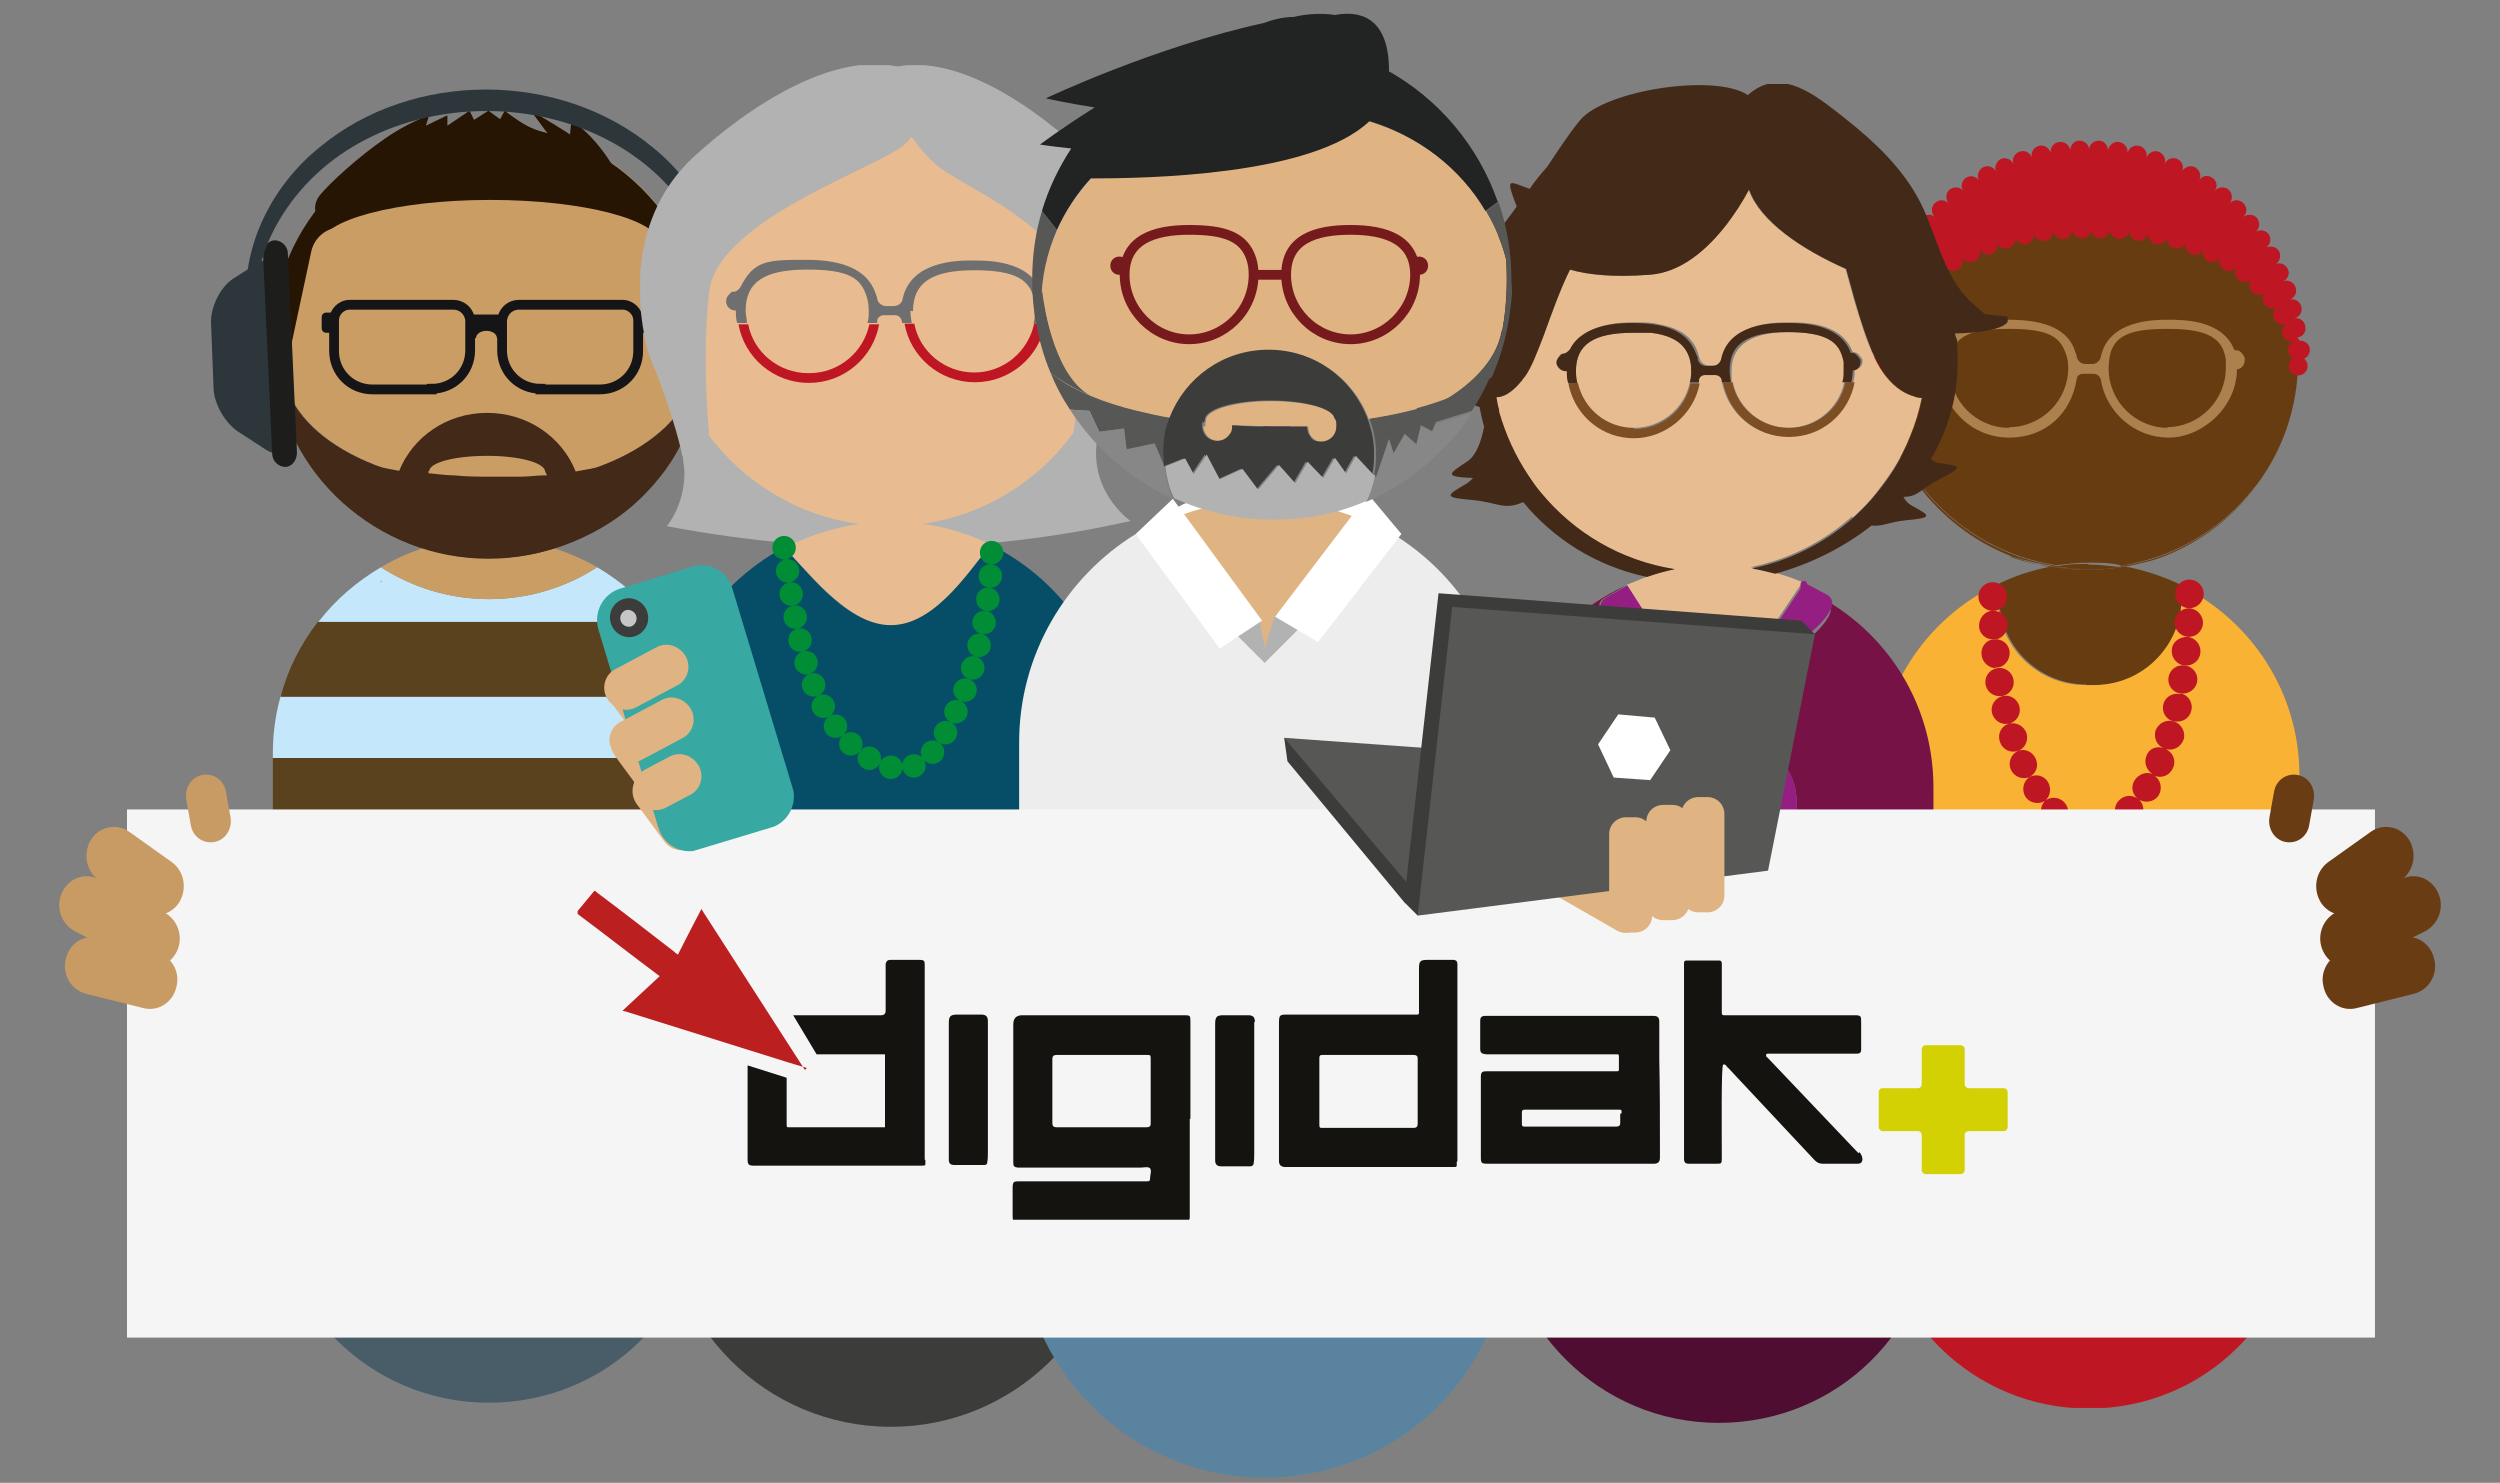
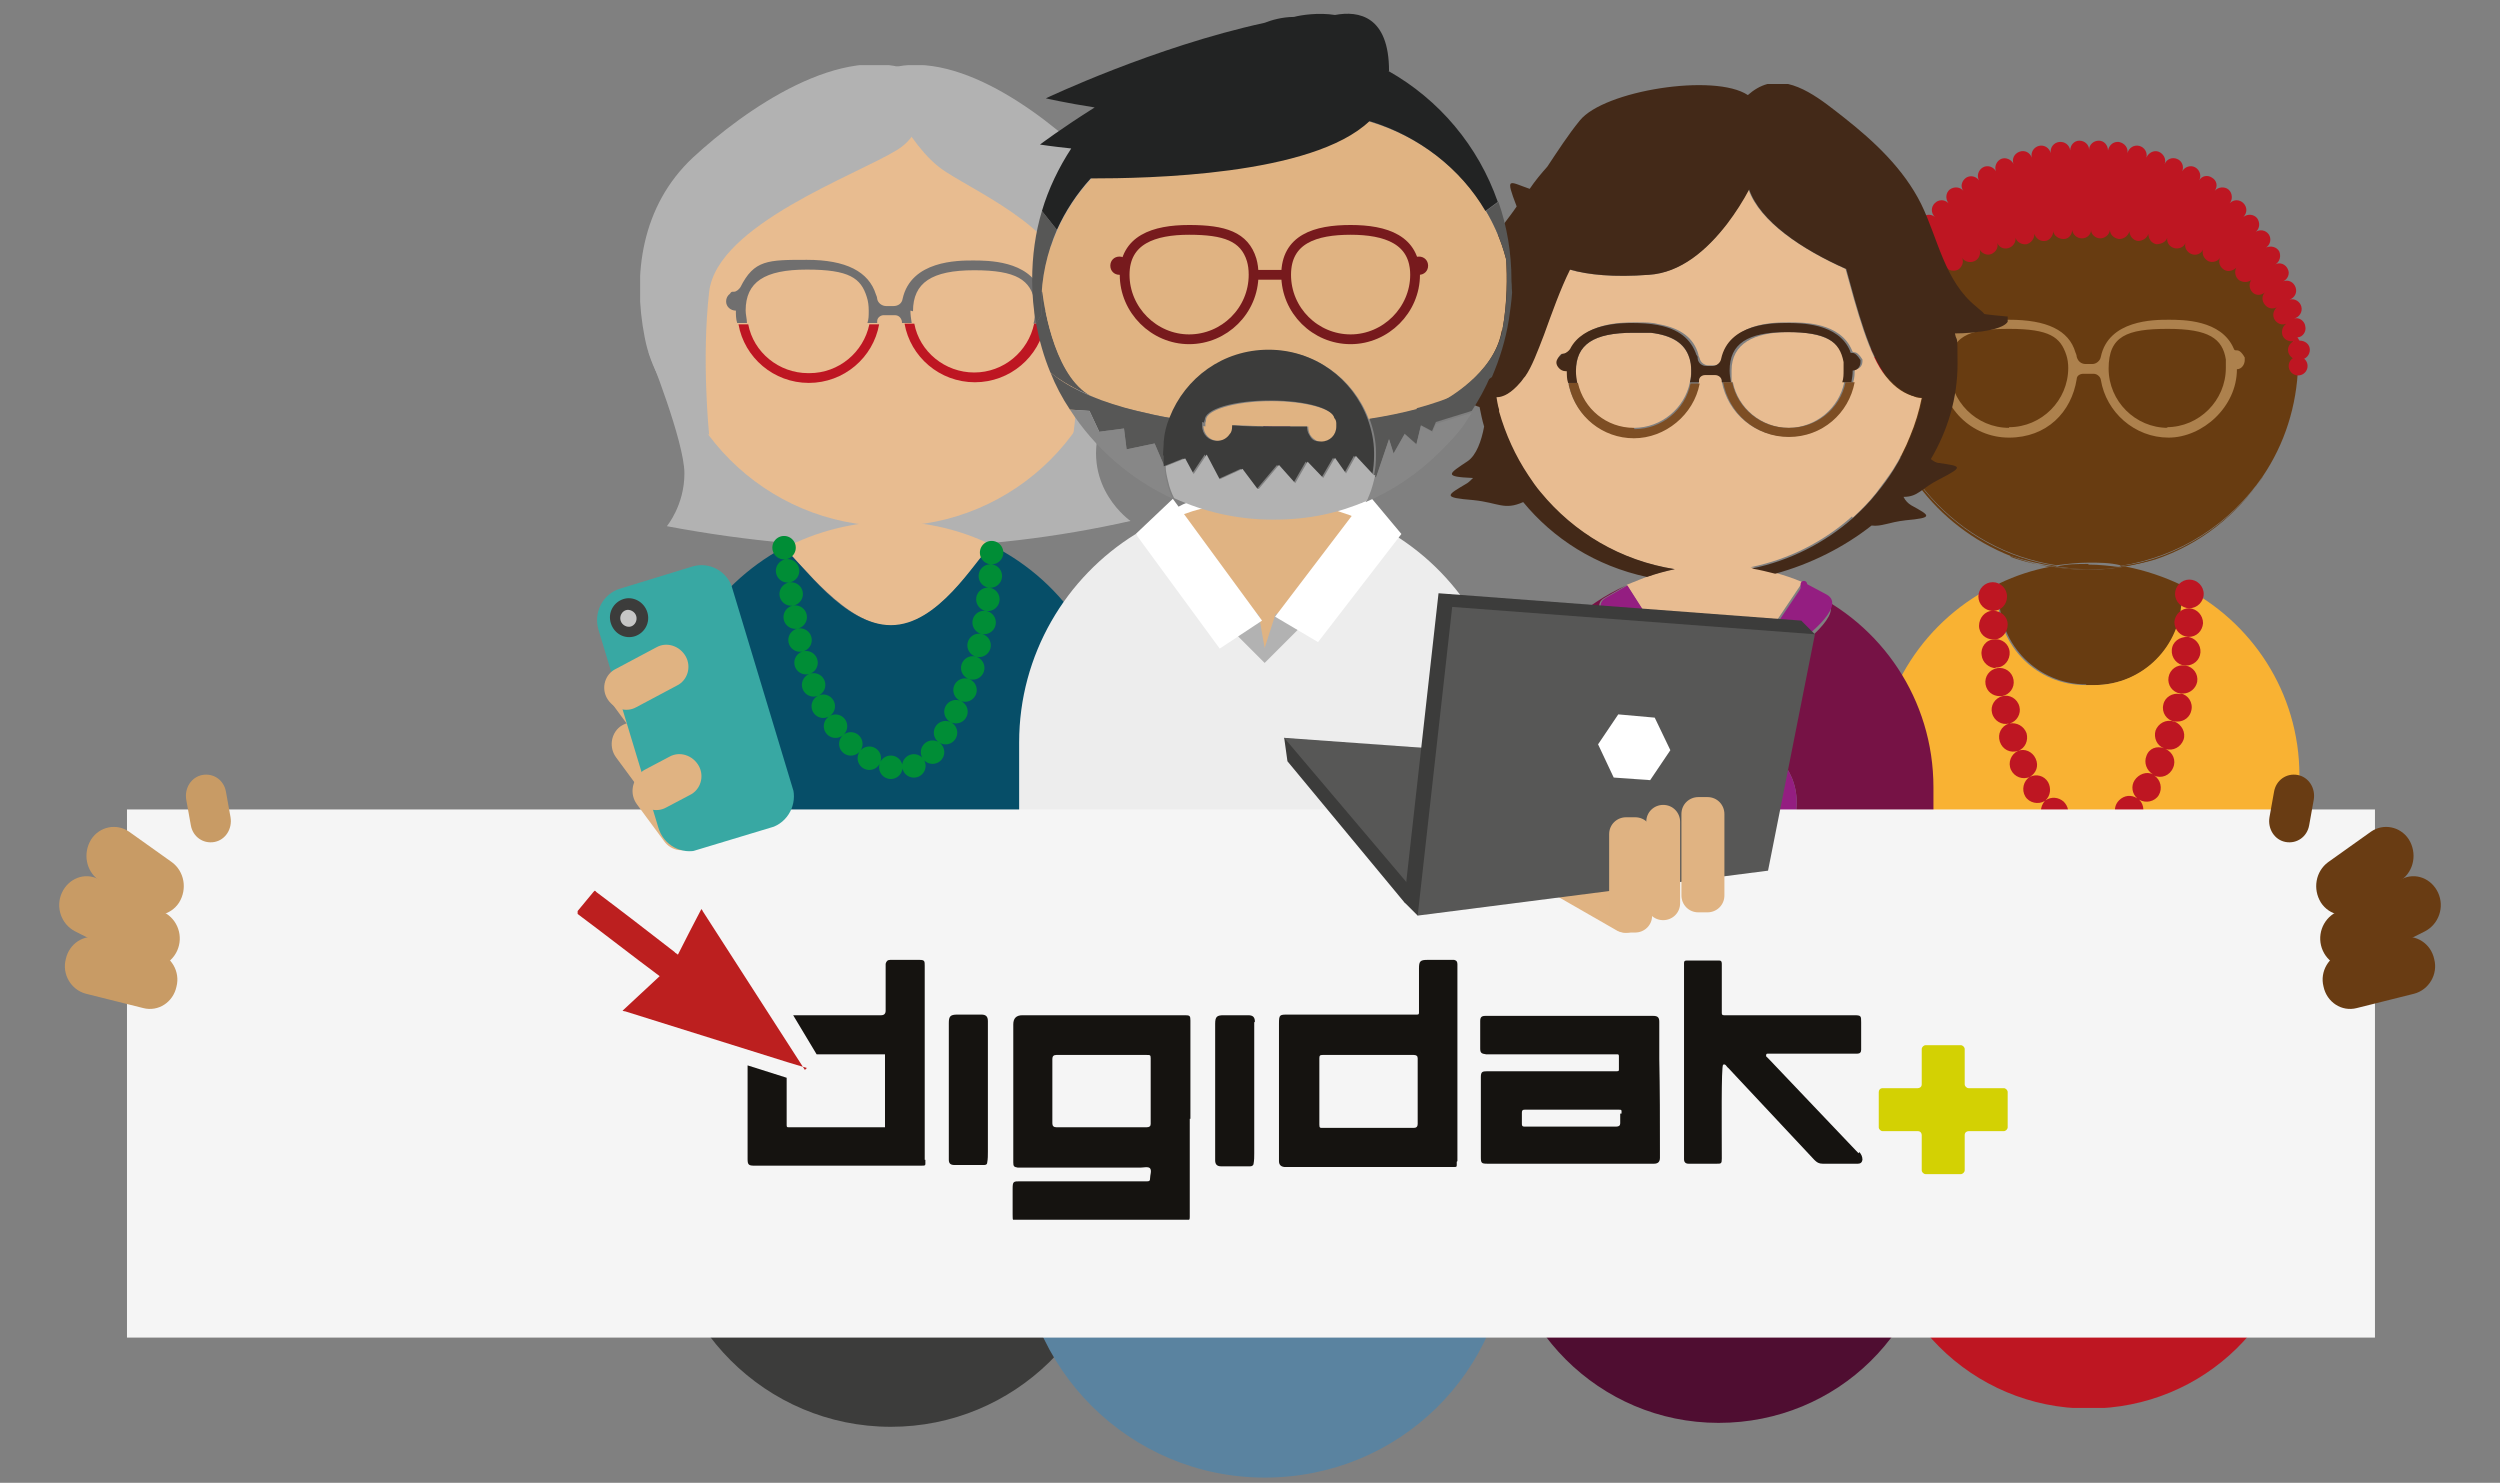
<svg xmlns="http://www.w3.org/2000/svg" id="Illustraties" version="1.1" viewBox="0 0 383.9 227.7">
  <rect x="0" y="0" width="383.9" height="227.7" fill="#808080" stroke="none" />
  <defs>
    <style>
      .st0, .st1, .st2, .st3, .st4, .st5, .st6, .st7 {
        fill: none;
      }

      .st8 {
        fill: #3c3c3b;
      }

      .st9 {
        fill: #5a83a0;
      }

      .st10 {
        fill: #693c13;
      }

      .st11 {
        fill: #151310;
      }

      .st12 {
        fill: #be1622;
      }

      .st13 {
        fill: #e0b382;
      }

      .st14 {
        fill: #29235c;
      }

      .st1 {
        stroke: #432918;
      }

      .st1, .st2, .st3, .st4, .st7 {
        stroke-linecap: round;
      }

      .st1, .st2, .st4, .st7 {
        stroke-linejoin: round;
      }

      .st2 {
        stroke: #4f0d31;
      }

      .st15 {
        fill: #222323;
      }

      .st16 {
        fill: #485d68;
      }

      .st17 {
        fill: #1d1d1b;
      }

      .st18 {
        fill: #ca9d65;
      }

      .st19 {
        fill: #5b421e;
      }

      .st20 {
        fill: #c6c6c6;
      }

      .st21 {
        fill: #bc1f1f;
      }

      .st22 {
        clip-path: url(#clippath-11);
      }

      .st23 {
        clip-path: url(#clippath-10);
      }

      .st24 {
        fill: #4f0d31;
      }

      .st25 {
        fill: #ca9e67;
      }

      .st26 {
        clip-path: url(#clippath-1);
      }

      .st27 {
        clip-path: url(#clippath-3);
      }

      .st28 {
        clip-path: url(#clippath-4);
      }

      .st29 {
        clip-path: url(#clippath-2);
      }

      .st30 {
        clip-path: url(#clippath-7);
      }

      .st31 {
        clip-path: url(#clippath-6);
      }

      .st32 {
        clip-path: url(#clippath-9);
      }

      .st33 {
        clip-path: url(#clippath-8);
      }

      .st34 {
        clip-path: url(#clippath-5);
      }

      .st35 {
        fill: #e8bc90;
      }

      .st36 {
        fill: #432918;
      }

      .st3 {
        stroke: #008d36;
        stroke-dasharray: 0 3.6;
        stroke-width: 3.6px;
      }

      .st3, .st5, .st6 {
        stroke-miterlimit: 10;
      }

      .st37 {
        fill: #575756;
      }

      .st38 {
        fill: #fff;
      }

      .st39 {
        fill: #706f6f;
      }

      .st40 {
        fill: #c4e7fb;
      }

      .st41 {
        fill: #683c11;
      }

      .st42 {
        fill: #878787;
      }

      .st43 {
        fill: #941e81;
      }

      .st44 {
        fill: #064e68;
      }

      .st45 {
        opacity: .7;
      }

      .st46 {
        fill: #771a1d;
      }

      .st47 {
        fill: #38a8a3;
      }

      .st48 {
        fill: #7d4e24;
      }

      .st4 {
        stroke: #be1622;
        stroke-width: 2.9px;
      }

      .st49 {
        fill: #f5f5f5;
      }

      .st50 {
        fill: #e8bc91;
      }

      .st5 {
        stroke: #771a1d;
      }

      .st5, .st6 {
        stroke-width: 1.5px;
      }

      .st51 {
        fill: #c89b65;
      }

      .st52 {
        fill: #2c363b;
      }

      .st53 {
        fill: #ededed;
      }

      .st54 {
        fill: #151416;
      }

      .st6 {
        stroke: #151416;
      }

      .st55 {
        fill: #d3d103;
      }

      .st7 {
        stroke: #941e81;
      }

      .st56 {
        clip-path: url(#clippath);
      }

      .st57 {
        fill: #271504;
      }

      .st58 {
        fill: #761245;
      }

      .st59 {
        fill: #b2b2b2;
      }

      .st60 {
        fill: #f9b233;
      }
    </style>
    <clipPath id="clippath">
      <rect class="st0" x="283.7" y="21.3" width="76.8" height="194.9" />
    </clipPath>
    <clipPath id="clippath-1">
      <rect class="st0" x="283.7" y="21.3" width="76.8" height="194.9" />
    </clipPath>
    <clipPath id="clippath-2">
      <rect class="st0" x="296.5" y="49.1" width="48.1" height="18.1" />
    </clipPath>
    <clipPath id="clippath-3">
      <rect class="st0" x="217.2" y="12.9" width="91.1" height="206.9" />
    </clipPath>
    <clipPath id="clippath-4">
-       <rect class="st0" x="32.4" y="13.7" width="85.6" height="201.7" />
-     </clipPath>
+       </clipPath>
    <clipPath id="clippath-5">
      <rect class="st0" x="98.3" y="10" width="76.6" height="209.1" />
    </clipPath>
    <clipPath id="clippath-6">
      <rect class="st0" x="92.7" y="88.3" width="24.9" height="41.9" transform="translate(-27.1 35) rotate(-16.8)" />
    </clipPath>
    <clipPath id="clippath-7">
      <rect class="st0" x="92.7" y="88.3" width="24.9" height="41.9" transform="translate(-27.1 35) rotate(-16.8)" />
    </clipPath>
    <clipPath id="clippath-8">
      <rect class="st0" x="197.2" y="91.1" width="81.5" height="52.1" />
    </clipPath>
    <clipPath id="clippath-9">
      <rect class="st0" x="197.2" y="91.1" width="81.5" height="52.1" />
    </clipPath>
    <clipPath id="clippath-10">
      <rect class="st0" x="88.7" y="136.4" width="219.7" height="50.9" />
    </clipPath>
    <clipPath id="clippath-11">
      <rect class="st0" x="88.7" y="136.4" width="219.7" height="50.9" />
    </clipPath>
  </defs>
  <g id="Illustratie_7">
    <g class="st56">
      <g class="st26">
        <g>
          <path class="st41" d="M325.7,87c.2,0,.4,0,.6,0,1.6-.3,3.2-.7,4.7-1.2-1.7.5-3.5.9-5.3,1.1" />
          <path class="st41" d="M288.3,54.9c0-6.7,2-12.9,5.5-18-3.6,5.2-5.7,11.5-5.7,18.3s0,1.5,0,2.3c0-.4,0-.9.1-1.3v-1.3" />
          <path class="st41" d="M308.8,85.4c1.9.7,4,1.3,6,1.7.2,0,.5,0,.7,0-2.3-.3-4.6-.8-6.8-1.6" />
          <path class="st41" d="M321.8,87.3h-1.2c-.2,0,0,0,0,0h0c-1.7,0-3.4,0-5-.3-.2,0-.5,0-.7,0,1.8.3,3.7.5,5.6.5s3.9-.2,5.8-.5c-.2,0-.4,0-.6,0-1.3.2-2.6.3-3.9.3" />
          <path class="st41" d="M320.7,87.3h.6-.6" />
          <path class="st41" d="M321.8,87.3h-.4.4" />
          <path class="st41" d="M347.5,73.2c-5,7.3-12.8,12.4-21.9,13.8h.1c1.8-.2,3.6-.6,5.3-1.1,6.8-2.3,12.5-6.8,16.4-12.6" />
          <path class="st41" d="M315.8,86.9c-15.2-2.3-26.9-15.1-27.5-30.8,0,.4-.1.9-.1,1.3.9,12.8,9.2,23.5,20.6,28,2.2.7,4.4,1.2,6.8,1.6h.2" />
          <path class="st41" d="M325.6,86.9c9.1-1.4,16.9-6.5,21.9-13.8,3.3-4.9,5.2-10.7,5.4-17-1.8-13.9-15.6-24.7-32.3-24.7s-30.4,10.8-32.3,24.6c.6,15.7,12.3,28.5,27.5,30.8,1.6-.2,3.2-.4,4.9-.4s3.3,0,4.9.4" />
          <path class="st41" d="M321.5,87.3h-.2.2" />
          <path class="st41" d="M321.8,87.3c1.3,0,2.6-.2,3.9-.3h-.1c-1.2.2-2.5.3-3.8.3" />
-           <path class="st41" d="M315.6,87c1.6.2,3.3.3,5,.3s0,0,0,0c-1.6,0-3.3,0-4.8-.4h-.2" />
          <path class="st41" d="M320.7,86.6c-1.7,0-3.3,0-4.9.4,1.6.2,3.2.4,4.8.4h1.2c1.3,0,2.5-.2,3.8-.3-1.6-.2-3.2-.4-4.9-.4" />
          <line class="st4" x1="288.3" y1="56.2" x2="288.3" y2="56.2" />
          <line class="st4" x1="352.9" y1="56.2" x2="352.9" y2="56.2" />
          <path class="st12" d="M320.7,170.1c-17.9,0-32.4-3.2-32.4-7.2v21c0,17.9,14.5,32.4,32.4,32.4s32-14.1,32.4-31.6v-21.8c0,4-14.5,7.2-32.4,7.2" />
          <path class="st41" d="M320.3,105.2h1.4c7.4,0,13.4-6,13.4-13.4v-1.9c-2.7-1.3-5.6-2.3-8.7-2.9-1.9.3-3.8.5-5.8.5s-3.8-.2-5.6-.5c-2.8.5-5.5,1.4-8,2.6v2.1c0,7.4,6,13.4,13.4,13.4" />
          <path class="st60" d="M335,89.9v1.9c0,7.4-6,13.4-13.4,13.4h-1.4c-7.4,0-13.4-6-13.4-13.4v-2.1c-11,5.2-18.6,16.4-18.6,29.3l-4.6,63c0,4,20.1,5.4,38,5.4s38.8-1.2,38.8-5.2l-7.3-63.1c0-12.8-7.4-23.8-18.1-29.1" />
          <path class="st12" d="M352.8,51.8h0c.8,0,1.4-.9,1.2-1.7h0c-.1-.8-.9-1.4-1.7-1.2h0c.8-.2,1.3-1,1.1-1.8-.2-.8-1-1.3-1.8-1.1h0c.8-.3,1.2-1.1.9-1.9-.3-.8-1.1-1.2-1.9-.9h0c.7-.3,1.1-1.2.7-1.9-.3-.7-1.2-1.1-1.9-.7h0c.7-.4.9-1.3.6-2-.4-.7-1.3-.9-2-.6h0c.7-.5.8-1.4.4-2-.5-.7-1.4-.8-2-.4h0c.6-.5.7-1.4.2-2.1-.5-.6-1.4-.7-2.1-.2h0c.6-.6.6-1.5,0-2.1s-1.5-.6-2.1,0h0c.5-.6.4-1.6-.2-2.1s-1.6-.4-2.1.2h0c.5-.7.3-1.6-.4-2-.7-.5-1.6-.3-2,.4h0c.4-.7.1-1.6-.6-2s-1.6-.1-2,.6h0c.3-.7,0-1.6-.8-1.9-.7-.3-1.6,0-1.9.8h0c.3-.8-.2-1.6-.9-1.9-.8-.3-1.6.2-1.9.9h0c.2-.8-.3-1.6-1.1-1.8h0c-.8-.2-1.6.3-1.8,1.1h0c.1-.8-.4-1.5-1.3-1.7-.8-.1-1.5.4-1.7,1.3h0c0-.8-.6-1.5-1.4-1.5s-1.5.6-1.5,1.4h0c0-.8-.7-1.4-1.5-1.4s-1.4.7-1.4,1.5h0c-.1-.8-.8-1.4-1.7-1.3-.8.1-1.4.8-1.3,1.7h0c-.2-.8-1-1.3-1.8-1.1-.8.2-1.3,1-1.1,1.8h0c-.3-.8-1.1-1.2-1.9-.9-.8.3-1.2,1.1-.9,1.9h0c-.3-.7-1.2-1.1-1.9-.8-.7.3-1.1,1.2-.8,1.9h0c-.4-.7-1.3-1-2-.6s-1,1.3-.6,2h0c-.5-.7-1.4-.8-2-.4-.7.5-.9,1.4-.4,2h0c-.5-.6-1.4-.7-2.1-.2-.6.5-.7,1.4-.2,2.1h0c-.6-.6-1.5-.6-2.1,0s-.6,1.5,0,2.1h0c-.6-.5-1.5-.4-2.1.2-.5.6-.5,1.5.2,2.1h0c-.7-.5-1.6-.3-2,.4-.5.7-.3,1.6.4,2h0c-.7-.4-1.6,0-2,.6-.4.7-.1,1.6.6,2h0c-.7-.3-1.6,0-1.9.7s0,1.6.7,1.9h0c-.8-.3-1.6.2-1.9.9-.3.8.2,1.6.9,1.9h0c-.8-.2-1.6.3-1.8,1.1-.2.8.3,1.6,1.1,1.8h0c-.8,0-1.5.4-1.7,1.2-.1.8.4,1.5,1.2,1.7h0c-.8,0-1.5.6-1.5,1.4s.6,1.5,1.4,1.5h0v1.5c0-.5.2-1,.2-1.4.8.2,1.5-.3,1.7-1s-.2-1.4-.8-1.7c.7.2,1.4-.2,1.7-.8.3-.7,0-1.4-.5-1.8.6.3,1.4,0,1.8-.6s.2-1.4-.3-1.9c.6.3,1.4.2,1.9-.3.5-.6.4-1.4,0-1.9.6.4,1.4.4,1.9,0,.5-.5.6-1.3.2-1.9.5.5,1.3.6,1.9,0,.6-.4.8-1.2.4-1.9.4.6,1.3.7,1.9.4.6-.4.9-1.2.6-1.8.4.6,1.2.8,1.9.5.7-.3,1-1.1.8-1.8.3.6,1.1,1,1.8.7.7-.3,1.1-1,.9-1.7.3.7,1,1,1.7.8s1.2-.9,1.1-1.6c.2.7,1,1.1,1.7,1,.7-.2,1.2-.8,1.2-1.6.2.7.9,1.2,1.6,1.1.7,0,1.3-.8,1.3-1.5.1.7.8,1.2,1.6,1.2s1.3-.7,1.3-1.4c.1.7.7,1.3,1.5,1.3s1.4-.6,1.4-1.3c0,.7.7,1.3,1.4,1.3s1.4-.5,1.5-1.3c0,.7.6,1.3,1.4,1.4.8,0,1.4-.5,1.6-1.2,0,.7.5,1.4,1.3,1.5.7,0,1.4-.4,1.6-1.1,0,.7.4,1.4,1.2,1.6.7,0,1.5-.3,1.7-1-.1.7.3,1.4,1.1,1.6.7.2,1.5-.2,1.7-.8-.2.7.2,1.4.9,1.7.7.3,1.5,0,1.8-.7-.2.7.1,1.4.8,1.8h0c.7.3,1.5,0,1.8-.5-.3.7,0,1.4.6,1.8.6.4,1.4.2,1.9-.3-.3.6-.2,1.4.4,1.9.6.4,1.4.4,1.9,0-.4.6-.3,1.4.2,1.9s1.3.5,1.9,0c-.5.5-.5,1.3,0,1.9.5.6,1.2.7,1.8.4-.5.5-.7,1.2-.3,1.9.4.6,1.1.9,1.8.6-.6.4-.8,1.1-.6,1.8.3.7,1,1,1.7.9-.6.3-1,1-.8,1.7s.8,1.1,1.4,1.1.2,0,.3,0c0,.5.2,1,.2,1.5v-1.5h0c.8,0,1.4-.7,1.4-1.5s-.7-1.4-1.6-1.4" />
          <polygon class="st12" points="319 21.3 319 21.3 319 21.3 319 21.3" />
          <path class="st12" d="M335.5,102.2c-1.2-.2-2.3.6-2.5,1.8-.2,1.2.6,2.3,1.8,2.5h.4c1.1,0,2-.8,2.2-1.8.2-1.2-.6-2.3-1.8-2.5" />
          <path class="st12" d="M336.2,93.4c-1.2,0-2.2.9-2.3,2.1,0,1.2.9,2.2,2.1,2.3h.1c1.2,0,2.1-.9,2.2-2.1,0-1.2-.9-2.2-2.1-2.3" />
          <path class="st12" d="M336.2,89c-1.2,0-2.2,1-2.2,2.2s1,2.2,2.2,2.2,2.2-1,2.2-2.2-1-2.2-2.2-2.2" />
          <path class="st12" d="M335.9,97.8c-1.2,0-2.3.7-2.4,2-.1,1.2.8,2.3,2,2.4h.2c1.1,0,2.1-.8,2.2-2s-.8-2.3-2-2.4" />
          <path class="st12" d="M334.8,106.6c-1.2-.3-2.4.5-2.6,1.6-.3,1.2.5,2.4,1.7,2.6h.5c1,0,1.9-.7,2.1-1.7.3-1.2-.5-2.4-1.6-2.6" />
          <path class="st12" d="M306.1,98.2h.1c1.2,0,2.1-1.1,2.1-2.3s-1-2.1-2.2-2.1c1.2,0,2.1-1,2.1-2.2s-1-2.2-2.2-2.2-2.2,1-2.2,2.2,1,2.2,2.2,2.2h0c-1.2,0-2.1,1.1-2.1,2.3s1,2.1,2.2,2.1" />
          <path class="st12" d="M306.4,102.5h.2c1.2,0,2.1-1.2,2-2.4-.1-1.2-1.2-2.1-2.4-1.9-1.2,0-2.1,1.2-1.9,2.4.1,1.1,1.1,2,2.2,2" />
          <path class="st12" d="M307.4,106.9c1.2-.2,2-1.3,1.8-2.5s-1.3-2-2.5-1.8-2,1.3-1.8,2.5c.2,1.1,1.1,1.8,2.2,1.8s.2,0,.4,0" />
          <path class="st12" d="M333.8,110.8c-1.2-.4-2.4.3-2.8,1.4-.3,1.1.2,2.3,1.3,2.7-1.1-.4-2.3,0-2.7,1.2-.4,1,0,2.2,1,2.8-1-.5-2.2,0-2.8.9-.6.9-.4,2.1.4,2.8-.9-.6-2-.5-2.8.3-.7.7-.8,1.7-.4,2.5-.6-.6-1.5-.9-2.4-.6-.8.3-1.3.9-1.4,1.7-.2-.7-.7-1.3-1.5-1.6-.9-.3-1.8,0-2.3.7.4-.8.2-1.8-.5-2.5-.8-.7-1.9-.8-2.8-.2.8-.7.9-1.9.4-2.8-.6-1-1.8-1.3-2.8-.8,1-.6,1.4-1.7.9-2.8-.5-1.1-1.7-1.6-2.7-1.2,1.1-.4,1.6-1.6,1.3-2.7-.4-1.1-1.5-1.7-2.6-1.5,1.1-.3,1.8-1.5,1.5-2.6-.3-1.2-1.5-1.9-2.6-1.6-1.2.3-1.9,1.5-1.6,2.6.3,1.2,1.5,1.9,2.6,1.6h0c-1.2.4-1.8,1.6-1.4,2.8.4,1.2,1.6,1.8,2.8,1.4h0c-1.1.5-1.6,1.8-1.1,2.9s1.8,1.6,2.9,1.1h0c-1,.6-1.3,2-.7,3,.6,1,2,1.3,3,.7h0c-.8.9-.8,2.3,0,3.1.9.8,2.3.8,3.1,0h0v.2c-.4,1.2.3,2.4,1.4,2.8.2,0,.4.1.7.1.9,0,1.8-.6,2.1-1.5v-.3.2c.4,1.1,1.7,1.7,2.8,1.3,1.1-.4,1.7-1.7,1.3-2.8v-.2h0c.9.9,2.3.9,3.1,0,.9-.9.8-2.3,0-3.1h0c1,.6,2.4.3,3-.7s.3-2.4-.7-3h0c1.1.5,2.4,0,2.9-1.2h0c.5-1.1,0-2.4-1.2-2.9h0c1.2.4,2.4-.3,2.8-1.4s-.3-2.4-1.4-2.8" />
          <g class="st45">
            <g class="st29">
              <path class="st25" d="M344.7,55.2v-.3c-.5-.9-.9-1.1-1.2-1.1s-.4,0-.5-.3c-1.9-4.4-7.8-4.4-10-4.4s-9.2,0-10.4,5.7c-.1.6-.7,1.1-1.3,1.1h-1c-.7,0-1.2-.4-1.4-1.1,0-.2-.1-.5-.2-.7-1-3.4-4.4-5-10.2-5s-7.8,0-9.8,4.1c-.2.3-.6.7-.9.7s-.4,0-.6.3c-.4.3-.6.7-.6,1.1,0,.8.6,1.4,1.4,1.4s0,0,0,0c0,5.8,4.7,10.5,10.5,10.5s9.6-3.9,10.4-9c0-.5.5-.8,1-.8h1.6c.5,0,1,.4,1.1.9.8,5,5.2,8.9,10.4,8.9s10.5-4.7,10.5-10.5c.7,0,1.2-.7,1.2-1.4M308.5,65.7c-5,0-9.1-4.1-9.1-9.1s2.8-6.1,9.1-6.1,7.9,1.3,8.8,4c.2.6.3,1.3.3,2,0,5-4.1,9.1-9.1,9.1M332.9,65.7c-5,0-9.1-4.1-9.1-9.1s2.8-6.1,9.1-6.1,8.4,1.5,8.9,4.7v1.3c0,5-4.1,9.1-9.1,9.1" />
            </g>
          </g>
        </g>
      </g>
    </g>
  </g>
  <g id="Dagmar">
    <g class="st27">
      <g>
        <path class="st58" d="M275.9,98.7s1.6,4-1.9,7.8c-2.8,3-8.5,4.1-10.7,4.4l.6.9s-7.9-.8-11.3-4.6c-3.4-3.9-1.9-7.9-1.9-7.9,0,0-7.6-5.7-4.3-7.5l3.3-1.9c-6.4,2.9-11.7,7.8-15.1,13.9h.5c5.4,0,9.7,4.3,9.7,9.7s-4.3,9.7-9.7,9.7-3.4-.5-4.8-1.3v27.4c1.7-1.4,3.8-2.2,6.2-2.2,5.4,0,9.7,4.3,9.7,9.7s-4.3,9.7-9.7,9.7-4.5-.8-6.2-2.2v10.3c0,4.2,15.3,7.7,34.1,7.7s1.6,0,2.4,0h5.1c.7,0,1.4,0,2.1-.1h.3c-1.2-1.6-1.9-3.6-1.9-5.8,0-3.8,2.2-7,5.3-8.6,1.3-.7,2.8-1.1,4.4-1.1,2.6,0,5,1.1,6.8,2.8,1.8,1.8,2.9,4.2,2.9,6.9s-.2,2.2-.5,3.1h0c.3,0,.5-.2.8-.2h.1c.2,0,.5-.1.7-.2h.2c.2,0,.4-.1.6-.2h.2c.2,0,.3-.1.5-.2h.2c.2,0,.3-.1.4-.2h.2c.1,0,.3-.1.4-.2h.2c.1,0,.3-.1.4-.2h.2c.2,0,.3-.2.5-.3v-31.3c-1.5.9-3.1,1.4-5,1.4-5.4,0-9.7-4.3-9.7-9.7s4.3-9.7,9.7-9.7,3.5.5,5,1.4v-9c0-13.5-8-25.1-19.6-30.3.4.2,1.3.7,3,1.6,3.4,1.8-4.4,7.4-4.4,7.4M266.2,113.5c5.4,0,9.7,4.3,9.7,9.7s-4.3,9.7-9.7,9.7-9.7-4.3-9.7-9.7,4.3-9.7,9.7-9.7" />
-         <path class="st43" d="M244.9,113.5c0-5.4-4.3-9.7-9.7-9.7s-.4,0-.5,0c-2.7,4.8-4.2,10.3-4.2,16.3v1.9c1.4.8,3,1.3,4.8,1.3,5.4,0,9.7-4.3,9.7-9.7" />
        <path class="st43" d="M282.2,137.4c0,5.4,4.3,9.7,9.7,9.7s3.5-.5,5-1.4v-16.7c-1.5-.9-3.1-1.4-5-1.4-5.4,0-9.7,4.3-9.7,9.7" />
        <path class="st43" d="M246.3,156.8c0-5.4-4.3-9.7-9.7-9.7s-4.5.8-6.2,2.2v14.9c1.7,1.4,3.8,2.2,6.2,2.2,5.4,0,9.7-4.3,9.7-9.7" />
        <path class="st43" d="M266.2,132.9c5.4,0,9.7-4.3,9.7-9.7s-4.3-9.7-9.7-9.7-9.7,4.3-9.7,9.7,4.3,9.7,9.7,9.7" />
        <path class="st43" d="M275.4,181.9h1.4c.5,0,.9,0,1.4-.1h.3c.4,0,.7,0,1-.1h.5c.3,0,.6,0,.9-.1h.5c.3,0,.6,0,.9-.1h.4c.4,0,.8-.1,1.2-.2h0c.4,0,.7-.1,1-.2h0c.3,0,.7-.1,1-.2h0c.3,0,.7-.1,1-.2h0c.3,0,.6-.1.9-.2h0c.3,0,.6-.1.9-.2h0c.3,0,.6-.1.9-.2h0c.3,0,.6-.1.8-.2h0c.3,0,.5-.1.8-.2.3-1,.5-2,.5-3.1,0-2.7-1.1-5.1-2.9-6.9-1.7-1.7-4.1-2.8-6.8-2.8s-3.1.4-4.4,1.1c-3.1,1.6-5.3,4.9-5.3,8.6s.7,4.2,1.9,5.8h.9" />
        <path class="st24" d="M296.3,177.4c-.1,0-.2.1-.4.2h-.2c-.1,0-.3.1-.4.2h-.2c-.1,0-.3.1-.4.2h-.2c-.2,0-.3.1-.5.2h-.2c-.2,0-.4.1-.6.2h-.2c-.2,0-.5.2-.7.2h-.1c-.3,0-.5.2-.8.2h0c-.3,0-.5.2-.8.2h0c-.3,0-.6.1-.8.2h0c-.3,0-.6.1-.9.2h0c-.3,0-.6.1-.9.2h0c-.3,0-.6.1-.9.2h0c-.3,0-.6.1-1,.2h0c-.3,0-.7.1-1,.2h0c-.3,0-.7.1-1,.2h0c-.4,0-.8.1-1.2.2h-.4c-.3,0-.6,0-.9.1h-.5c-.3,0-.6,0-.9.1h-.5c-.3,0-.7,0-1,.1h-.3c-.5,0-.9,0-1.4.1h-2.6c-.7,0-1.4,0-2.1.1h-7.5c-18.8,0-34.1-3.4-34.1-7.7v11.9c0,18.3,14.9,33.2,33.2,33.2s32.8-14.4,33.2-32.4v-10.3c-.1.1-.3.2-.5.3h-.2" />
        <path class="st2" d="M276.9,181.8c.5,0,.9,0,1.4-.1" />
        <path class="st2" d="M276.5,181.8h-1.1" />
        <path class="st2" d="M281.4,181.3c.3,0,.6,0,.9-.1" />
        <path class="st2" d="M280,181.4c.3,0,.6,0,.9-.1" />
        <path class="st2" d="M282.6,181.1c.4,0,.8-.1,1.2-.2" />
        <path class="st2" d="M278.5,181.6c.4,0,.7,0,1-.1" />
        <path class="st50" d="M284.5,79.5c1.3-1.2,2.5-2.4,3.6-3.8.9-1.2,1.8-2.4,2.6-3.6,1-1.6,1.9-3.3,2.6-5.1.8-1.9,1.4-3.9,1.8-5.9h0c-.4,0-.7,0-1.1-.2-1.4-.4-2.9-1.2-4.4-3.1-2.6-3.1-4.5-10.3-6.2-16.5-6.7-3-13.2-7.3-14.9-12.2-.9,1.7-2.1,3.6-3.4,5.3-3,4-7.1,7.5-12,7.8-5.4.4-9.3,0-12.1-.8-1.5,3-2.8,6.7-4,10-1,2.6-1.9,4.9-2.9,6.4-.3.4-.5.7-.8,1-1.3,1.5-2.5,2.1-3.6,2.2.1.6.3,1.3.4,1.9v.3c1,3.5,2.5,6.8,4.5,9.8.6.9,1.2,1.7,1.9,2.6,5.1,6.2,12.3,10.5,20.6,11.8-1.5.3-2.9.7-4.3,1.2-1,.4-2,.8-3,1.2l9.5,14.9,3.5,5.5,3.5-5.2,10.5-15.6c-1.4-.6-2.9-1.1-4.4-1.5-1.2-.3-2.4-.6-3.6-.8,5.9-1.2,11.2-3.9,15.6-7.8M239.9,54.5c.2-.2.4-.2.6-.3.3,0,.7-.4.9-.7,2-3.9,7.5-4,9.5-4s2.8,0,3.9.3c3.3.6,5.3,2.1,6,4.6,0,.2.1.4.2.6.1.6.7,1.1,1.3,1.1h1c.6,0,1.2-.5,1.3-1.1,1.2-5.5,7.8-5.5,10.1-5.5s7.9,0,9.7,4.3c0,.2.2.3.4.3.3,0,.7.3,1.2,1.1v.3c0,.7-.5,1.2-1.2,1.3,0,.6,0,1.2-.2,1.8-.9,4.8-5,8.4-10.1,8.4s-9.2-3.6-10.1-8.4v-.2c0-.5-.5-.9-1-.9h-1.6c-.5,0-.9.3-.9.8v.3c-.9,4.8-5,8.4-10.1,8.4s-8.8-3.3-9.9-7.8c0-.2-.1-.4-.1-.7-.1-.6-.2-1.2-.2-1.8h0c-.7,0-1.3-.6-1.4-1.3,0-.4.2-.8.6-1.1" />
        <path class="st1" d="M295.7,54.8v.8" />
        <path class="st36" d="M308.2,48.6c0,0-3.4-.3-3.5-.4-.3-.4-.8-.7-1.2-1.1-4.9-3.9-5.9-10.5-8.5-15.8-2.7-5.4-7.2-9.6-11.9-13.3-3.1-2.4-7.5-6.2-11.7-5.1-1.1.3-2.1.9-3,1.7h0c-5.1-3.4-22.1-.7-25.8,3.9-1.8,2.2-3.4,4.7-5,7.1-.9,1-1.9,2.2-2.7,3.4-3.2-1.1-3.8-2-2,2.7-.6.9-1.3,1.8-1.9,2.6-.6.8-1.2,2.1-1.7,3.6h0c-2.9,3-5.7,3.3-9.1,4.5.5,1.1,1.6,1.6,2.8,1.7.2.4.7,1,1.5,1.9-1.4.8-2.7,1.3-3.9,1.1-3.7-.7-4.4-.9-.9,2.7,2.6,2.7,2.5,4.2,5.4,5.2-.6.3-1.3.5-1.9.5-3.4-.2-4-.4-.7,2.7,2.4,2.2,2.5,3.7,4.7,4.3.2,1,.4,2,.7,3-.4,2.2-1.2,4.4-2.5,5.3-3,2-3.8,2.4.8,2.6-.3.3-.6.6-.9.8-3.2,1.9-3.9,2.2,1,2.6,3.8.4,4.7,1.6,7.6.3,4.6,5.6,11.1,9.8,19,11.5,1.4-.5,2.9-.9,4.3-1.2-8.3-1.3-15.5-5.6-20.6-11.8-.7-.8-1.3-1.7-1.9-2.6-2-3-3.5-6.3-4.5-9.8v-.3c-.2-.6-.3-1.3-.4-1.9,1.1,0,2.3-.7,3.6-2.2.3-.3.5-.7.8-1,1-1.4,1.9-3.8,2.9-6.4,1.2-3.3,2.5-7,4-10,2.8.8,6.7,1.2,12.1.8,4.9-.3,8.9-3.8,12-7.8,1.3-1.7,2.5-3.6,3.4-5.3,1.7,4.9,8.1,9.2,14.9,12.2,1.7,6.2,3.6,13.4,6.2,16.5,1.5,1.8,3,2.7,4.4,3.1.4,0,.8.2,1.1.2h0c-.4,2.1-1,4-1.8,5.9-.7,1.8-1.6,3.5-2.6,5.1-.8,1.3-1.7,2.5-2.6,3.6-1.1,1.4-2.3,2.6-3.6,3.8-4.3,3.8-9.7,6.6-15.6,7.8,1.2.2,2.4.5,3.6.8,5.5-1.5,10.6-4.1,14.8-7.4,1.5.2,2.6-.5,5.2-.8,4.4-.4,3.8-.7.9-2.3-.5-.3-.9-.7-1.2-1.3,2.3,0,2.7-1.3,5.5-2.7,3.9-2,3.3-2,0-2.5-.5,0-.9-.3-1.3-.6,2.6-4.4,4.1-9.4,4.1-14.6s-.1-3.1-.4-4.7c2.9,0,9.1-.6,8.1-2.6M287.4,40.5c-.2-.5-.5-.9-.7-1.4.2.5.5.9.7,1.4M295.7,54.8v.8-.8" />
        <path class="st43" d="M262.9,110.3l-3.5-5.5-9.5-14.9-3.3,1.9c-3.3,1.9,4.3,7.5,4.3,7.5,0,0-1.5,4.1,1.9,7.9,3.4,3.9,11.3,4.6,11.3,4.6l-.6-.9c2.2-.3,7.9-1.4,10.7-4.4,3.5-3.8,1.9-7.8,1.9-7.8,0,0,7.8-5.5,4.4-7.4-1.7-.9-2.6-1.4-3-1.6l-.4-.2h0l-10.5,15.6-3.5,5.2h-.2ZM277,90.4v-.7.7" />
        <path class="st7" d="M277,90.4v-.7" />
        <path class="st1" d="M287.4,40.5c-.2-.5-.5-.9-.7-1.4" />
        <path class="st50" d="M250.9,65.7c4.2,0,7.8-3,8.6-7,.1-.6.2-1.2.2-1.8s0-1.4-.3-2c-.7-2.1-2.6-3.4-5.9-3.8-.8,0-1.7,0-2.7,0-6.1,0-8.8,1.8-8.8,5.9s0,1.2.2,1.8h0c.9,4,4.4,7,8.6,7" />
        <path class="st50" d="M274.6,65.7c4.2,0,7.8-3,8.6-7,.1-.6.2-1.2.2-1.8v-1.3c-.6-3.1-3.3-4.6-8.7-4.6s-8.8,1.8-8.8,5.9,0,1.2.2,1.8c.8,4,4.4,7,8.6,7" />
        <path class="st48" d="M250.9,65.7c-4.2,0-7.7-2.9-8.6-6.9h0c0,0-1.4,0-1.4,0,0,.2,0,.4.1.7,1.1,4.5,5.1,7.8,9.9,7.8s9.2-3.6,10.1-8.4h-1.4c-.8,4-4.4,7-8.6,7" />
        <path class="st36" d="M240.6,57h0c0,.6,0,1.2.2,1.8h1.4c-.1-.6-.2-1.2-.2-1.8,0-4.1,2.7-5.9,8.8-5.9s1.9,0,2.7,0c3.3.4,5.2,1.6,5.9,3.8.2.6.3,1.3.3,2s0,1.2-.2,1.8h1.4v-.3c0-.5.5-.8.9-.8h1.6c.5,0,1,.4,1,.9v.2h1.4c-.1-.6-.2-1.2-.2-1.8,0-4.1,2.7-5.9,8.8-5.9s8.1,1.4,8.7,4.6v1.3c0,.6,0,1.2-.2,1.8h1.4c.1-.6.2-1.2.2-1.8.7,0,1.2-.6,1.2-1.3v-.3c-.5-.8-.9-1.1-1.2-1.1s-.4,0-.4-.3c-1.8-4.3-7.6-4.3-9.7-4.3s-8.9,0-10.1,5.5c-.1.6-.7,1.1-1.3,1.1h-1c-.6,0-1.2-.4-1.3-1.1,0-.2,0-.4-.2-.6-.8-2.4-2.7-4-6-4.6-1.1-.2-2.4-.3-3.9-.3s-7.5,0-9.5,4c-.2.3-.6.6-.9.7-.2,0-.4,0-.6.3-.3.3-.6.6-.6,1.1s.6,1.3,1.4,1.3" />
        <path class="st48" d="M274.6,65.7c-4.2,0-7.8-3-8.6-7h-1.4c.9,4.8,5,8.4,10.1,8.4s9.2-3.6,10.1-8.4h-1.4c-.8,4-4.4,7-8.6,7" />
      </g>
    </g>
  </g>
  <g id="Mazen">
    <g class="st28">
      <g>
        <path class="st40" d="M91.7,87.1c-4.8,3.1-10.5,4.9-16.6,4.9s-11.8-1.8-16.6-4.9c-3.7,2.2-7,5-9.6,8.4h52.4c-2.6-3.4-5.9-6.2-9.6-8.4" />
        <path class="st16" d="M41.9,182.3c0,18.3,14.9,33.1,33.1,33.1s32.6-14.2,33.1-32.3v-13.5H41.9v12.7h0Z" />
        <rect class="st40" x="41.9" y="127.8" width="66.2" height="9.4" />
        <path class="st40" d="M107,106.9h-63.9c-.8,2.8-1.2,5.7-1.2,8.8v.7h66.2v-.7c0-3-.4-6-1.2-8.8" />
        <rect class="st40" x="41.9" y="148.7" width="66.2" height="9.4" />
        <rect class="st19" x="41.9" y="158.1" width="66.2" height="11.5" />
        <rect class="st19" x="41.9" y="137.3" width="66.2" height="11.5" />
        <rect class="st19" x="41.9" y="116.4" width="66.2" height="11.5" />
        <path class="st19" d="M101.2,95.5h-52.4c-2.6,3.4-4.6,7.2-5.7,11.5h63.9c-1.2-4.2-3.1-8.1-5.7-11.5" />
        <path class="st18" d="M75.1,82.6c-6.1,0-11.7,1.6-16.6,4.5,4.8,3.1,10.5,4.9,16.6,4.9s11.8-1.8,16.6-4.9c-4.9-2.8-10.6-4.5-16.6-4.5" />
        <path class="st18" d="M75.1,74.5c17.5,0,31.7-8.3,31.7-18.6h1.4c0-1.1.2-2.3.2-3.4,0-18.4-14.9-33.3-33.3-33.3s-33.3,14.9-33.3,33.3,0,2.6.2,3.9l1.5-.5c0,10.3,14.2,18.6,31.7,18.6" />
        <path class="st36" d="M106.8,55.9c0,10.3-14.2,18.6-31.7,18.6s-31.7-8.3-31.7-18.6l-1.5.5c1.9,16.5,16,29.4,33.1,29.4s31.4-13.1,33.1-29.9h-1.4.1Z" />
        <path class="st36" d="M94.9,71.1c-2,.5-4.2.9-6.5,1.3-2.1-5.3-7.4-9-13.6-9s-11.4,3.7-13.5,8.9c-1.6-.3-3.2-.6-4.6-.9-4.7-1.1-8.6-2.6-11.1-4.4-.3-.2-.5-.4-.8-.6,3.2,7.3,9.2,13.2,16.8,16.5,4.1,1.8,8.7,2.8,13.5,2.8s8.9-.9,12.9-2.5c3.9-1.6,7.4-3.8,10.3-6.6,2.9-2.8,5.3-6,6.9-9.7-2.3,1.7-5.9,3.1-10.2,4.3M65.9,72.4c0-1.4,4-2.4,8.9-2.4s8.6,1,8.9,2.3c0,.2.2.4.3.7h-.5c-1.1,0-2.3.2-3.5.2s-3.1,0-4.7,0-3.7,0-5.5-.2c-1.3,0-2.5-.2-3.7-.3h-.3c0,0,0,1.8,0,1.7v-2.1" />
        <path class="st57" d="M52.4,34.9h45.2c2.2,0,4.1,1.5,4.5,3.7l5,22.8c.8-2.8,1.2-5.8,1.2-8.9,0-18.4-14.9-33.3-33.3-33.3s-33.3,14.9-33.3,33.3.4,6.1,1.2,9l4.9-22.9c.5-2.2,2.4-3.7,4.6-3.7" />
        <path class="st57" d="M58.4,89.4s.2,0,.3-.2h0l-.3.2Z" />
        <path class="st18" d="M101.4,37.6c0,3.8-11.7,6.9-26.1,6.9s-26.1-3.1-26.1-6.9,11.7-6.9,26.1-6.9,26.1,3.1,26.1,6.9" />
        <path class="st57" d="M49.1,34.1s-1.6-2.1,0-4.1,6.1-6,9.7-8.5c3.6-2.6,7.1-3.8,7.1-3.8l-.5,1.6,3.3-1.6v1.6l3.4-2.3.7,1.4,2.2-1.4,1.8,1.3.7-1.3s1.9,1.5,3.4,2.3,3.2,1.2,3.2,1.2l-2.6-3.5s6.2,3.4,10.3,6.7c4.1,3.3-3.5,1.7-4-.4-.6-2.1,0-4.8,0-4.8,0,0,3.1,1.9,6,6.5s5.2,7.4,5.2,7.4l-16.3-3.3-10.5-1.7-17.7,2.3-5.2,4.5h-.2Z" />
        <path class="st6" d="M66.3,59.8h-9.1c-3.3,0-5.9-2.6-5.9-5.9v-4.7c0-1.3,1.1-2.4,2.4-2.4h15.9c1.5,0,2.6,1.2,2.6,2.6v4.4c0,3.3-2.6,5.9-5.9,5.9h0Z" />
        <path class="st6" d="M83,59.8h9.1c3.3,0,5.9-2.6,5.9-5.9v-4.7c0-1.3-1.1-2.4-2.4-2.4h-15.9c-1.5,0-2.6,1.2-2.6,2.6v4.4c0,3.3,2.6,5.9,5.9,5.9h0Z" />
        <rect class="st54" x="72" y="48.3" width="5.1" height="3.6" />
        <path class="st54" d="M50.9,51.1h-.8c-.4,0-.7-.3-.7-.7v-1.7c0-.4.3-.7.7-.7h.8c.4,0,.7.3.7.7v1.7c0,.4-.3.7-.7.7" />
        <path class="st54" d="M99.2,51.1h-.8c-.4,0-.7-.3-.7-.7v-1.7c0-.4.3-.7.7-.7h.8c.4,0,.7.3.7.7v1.7c0,.4-.3.7-.7.7" />
        <path class="st18" d="M76.3,51.9c0-.6-.7-1.1-1.6-1.1s-1.6.5-1.6,1.1.7,1.1,1.6,1.1,1.6-.5,1.6-1.1" />
        <path class="st52" d="M44.3,67.1c0,2.3-1.4,3.2-3.4,2l-4.3-2.8c-2-1.3-3.7-4.2-3.8-6.6l-.4-10.3c0-2.3,1.4-5.3,3.4-6.6l3.6-2.3c2-1.3,3.7-.4,3.8,2l1.2,24.6h0Z" />
        <path class="st17" d="M45.6,69.5c0,1.2-.8,2.2-1.8,2.2s-2-.9-2-2l-1.4-30.6c0-1.2.8-2.2,1.8-2.2s2,.9,2,2l1.4,30.6Z" />
        <path class="st52" d="M37.8,46.5c-.5-9.2,4.2-18.2,11.3-23.9,14.2-11.8,36.8-11.8,51.1,0,7.1,5.7,11.8,14.8,11.3,23.9h-1.1c-.2-4.3-1.5-8.5-3.6-12.2-13.1-23-51.2-23-64.2,0-2.1,3.7-3.3,7.9-3.6,12.2h-1.2Z" />
        <path class="st52" d="M106.1,67.5c0,2.3,1.4,3.2,3.4,2l4.3-2.8c2-1.3,3.7-4.2,3.8-6.6l.4-10.3c0-2.3-1.4-5.3-3.4-6.6l-3.6-2.3c-2-1.3-3.7-.4-3.8,2l-1.2,24.6h0Z" />
        <path class="st17" d="M104.8,69.9c0,1.2.8,2.2,1.8,2.2s2-.9,2-2l1.4-30.6c0-1.2-.8-2.2-1.8-2.2s-2,.9-2,2l-1.4,30.6Z" />
      </g>
    </g>
  </g>
  <g id="Illustratie_5">
    <g class="st34">
      <g>
        <path class="st59" d="M99.6,54.1s5.5,13.7,5.5,18.6-2.7,8.1-2.7,8.1c24.9,4.7,48.6,4.3,71.2-.8,0,0-7.4-5.1-4.7-14.4,2.6-8.9,4.7-10.9,4.7-10.9,0,0-74-.6-74-.6Z" />
        <path class="st35" d="M171.5,46c0,19.2-15.6,34.8-34.8,34.8s-34.8-15.6-34.8-34.8,15.6-34.8,34.8-34.8,34.8,15.6,34.8,34.8" />
        <path class="st35" d="M152.3,83.7c-4.7-2.3-9.9-3.6-15.5-3.6s-11.5,1.5-16.4,4.1c2.8,2.4,9.6,11.9,16.5,11.9s12.8-9.7,15.4-12.3" />
        <path class="st59" d="M140.6,11.2s3.4,7.9-2.8,11.8c-6.3,3.9-27.7,11.5-28.9,21.8-1.2,10.4,0,22,0,22,0,0-8.1-5.4-9.9-15-1.9-9.6-.5-20.2,7.4-27.6,7.9-7.3,23-18,34.1-13.1" />
        <path class="st59" d="M134.7,11.2s4.4,11.2,10.4,15.1,19,9.4,20.1,19.7c1.1,10.4-.4,20.9-.4,20.9,0,0,7.7-5.4,9.5-15s.4-20.2-7.1-27.6c-7.5-7.3-21.9-18-32.5-13.1" />
        <path class="st12" d="M124.1,57.3c-4.5,0-8.4-3.2-9.2-7.5h-1.5c.9,5.1,5.4,9,10.8,9s9.9-3.9,10.8-9h-1.5c-.9,4.3-4.7,7.5-9.2,7.5" />
        <path class="st39" d="M140.2,47.8c0-4.4,2.9-6.3,9.4-6.3s8.7,1.5,9.3,4.9v1.4c0,.7,0,1.3-.2,1.9h1.5c.1-.6.2-1.3.2-1.9.7,0,1.2-.7,1.2-1.4v-.3c-.5-.9-.9-1.1-1.3-1.2-.2,0-.4,0-.5-.3-1.9-4.6-8.1-4.6-10.4-4.6s-9.5,0-10.8,5.9c-.1.7-.7,1.1-1.4,1.1h-1.1c-.7,0-1.3-.5-1.4-1.1,0-.2-.1-.5-.2-.7-1.1-3.5-4.6-5.3-10.6-5.3s-8.1,0-10.2,4.2c-.2.3-.6.7-1,.7s-.4,0-.6.3c-.4.3-.6.7-.6,1.2,0,.8.7,1.4,1.5,1.4s0,0,0,0c0,.6,0,1.3.2,1.9h1.5c0-.6-.2-1.3-.2-1.9,0-4.4,2.9-6.3,9.4-6.3s8.3,1.3,9.2,4.2c.2.6.3,1.3.3,2.1s0,1.3-.2,1.9h1.5v-.3c0-.5.5-.9,1-.9h1.7c.6,0,1,.4,1.1,1v.2h1.5c-.1-.6-.2-1.3-.2-1.9" />
        <path class="st12" d="M158.8,49.7c-.9,4.3-4.7,7.5-9.2,7.5s-8.4-3.2-9.2-7.5h-1.5c.9,5.1,5.4,9,10.8,9s9.9-3.9,10.8-9h-1.7Z" />
        <path class="st44" d="M171.5,114.8c0-13.6-7.8-25.4-19.3-31.1-2.6,2.6-8.1,12.3-15.4,12.3s-13.6-9.5-16.5-11.9c-10.9,5.9-18.4,17.4-18.4,30.7v38.1c23,6.2,46.2,6.1,69.6,0,0,0,0-38.1,0-38.1Z" />
        <path class="st8" d="M136.8,219.1c18.9,0,34.3-15.1,34.8-33.9v-32.4c-23,6.1-46.2,6.2-69.6,0v31.5c0,19.2,15.6,34.8,34.8,34.8" />
        <path class="st3" d="M120.4,84.1c1.7,10.6,3.1,27.2,14.1,32.9,1.7.9,3.8,1.3,5.6.7,2.4-.8,3.9-3,5.1-5.2,4.8-8.9,7-18.9,7.1-28.9" />
      </g>
    </g>
  </g>
  <g id="Jef">
    <g>
      <path class="st38" d="M212.4,80.4c0,2.9-7.5,5.3-16.8,5.3s-16.8-2.4-16.8-5.3,7.5-5.3,16.8-5.3,16.8,2.4,16.8,5.3" />
      <path class="st13" d="M231.9,114.4c0,20.8-16.9,37.6-37.6,37.6s-37.6-16.9-37.6-37.6,16.9-37.6,37.6-37.6,37.6,16.9,37.6,37.6" />
      <polygon class="st59" points="193.3 94.4 194.2 99.5 195.9 94.2 200.9 95.9 196.7 106.3 185.9 103.6 187.8 91.6 193.3 94.4" />
      <path class="st9" d="M156.6,189.3c0,20.8,16.9,37.6,37.6,37.6s37.1-16.3,37.6-36.7v-25.5h-75.3v24.5h0Z" />
      <polygon class="st59" points="156.6 151.6 231.9 151.6 231.9 151.6 156.6 151.6" />
      <path class="st53" d="M214,82l-19.8,19.8-19.8-19.8c-10.7,6.6-17.9,18.5-17.9,32v37.6h75.3v-37.6c0-13.5-7.1-25.4-17.9-32" />
      <rect class="st53" x="156.6" y="151.7" width="75.3" height="13.1" />
      <polygon class="st38" points="174.4 82 187.3 99.6 193.8 95.3 180.1 76.6 174.4 82" />
      <polygon class="st38" points="215.2 82 202.4 98.6 195.8 94.7 210.1 75.9 215.2 82" />
      <path class="st14" d="M202.7,70l-6.7-6.6-6.2,6.4c1.8,0,3.6-.2,5.4-.2s5.1,0,7.5.4" />
      <path class="st37" d="M160,44.3c0,.8-.1,1.6-.1,2.4v1.7c-.3.4-.6.9-.8,1.3.5,2.6,1.2,5.1,2.2,7.5.3.2.6.5.9.7,1.6,1.1,3.6,2.2,5.9,3.1-5.9-2.6-7.7-13.3-8.1-16.7" />
      <path class="st13" d="M230.7,50.7c.8-4.3.7-8.3.6-10.8-3.3-13-15.7-22.6-30.5-22.6s-3.2.1-4.8.3c-1.6-.2-3.1-.3-4.8-.3-16.4,0-29.9,11.9-31.2,27.1.4,3.4,2.2,14.2,8.1,16.7,1.9.8,4.1,1.5,6.5,2,1.6.4,3.4.8,5.2,1.1,2.3-6.1,8.2-10.4,15.2-10.4s12.9,4.4,15.2,10.6c2.6-.4,5.1-.9,7.3-1.5,1.3-.4,2.6-.7,3.8-1.1.5-.2,8.1-4.2,9.3-11" />
      <path class="st37" d="M231.3,39.9c.2,2.5.2,6.5-.6,10.8-1.3,6.8-8.9,10.7-9.3,11,3.2-1.1,5.8-2.4,7.7-3.8,1.2-2.8,2.1-5.7,2.6-8.8.2-1.4.4-2.7.5-4.2-.1-1.7-.4-3.4-.8-5" />
      <path class="st13" d="M184.8,65.4c0,1.3,1,2.3,2.3,2.3s1.5-.4,1.9-1c.2-.4.4-.8.4-1.2s0,0,0-.2c2,0,4.1.2,6.2.2s3.5,0,5.3,0h0c0,.5.1.9.3,1.3.4.6,1.1,1.1,1.9,1.1,1.3,0,2.3-1,2.3-2.3s0-.3,0-.5c0-.3-.2-.5-.3-.8-.3-1.5-4.6-2.7-9.9-2.7s-10,1.3-10,2.9,0,0,0,0,0,.3-.1.4v.6" />
      <path class="st37" d="M217.6,62.8c-2.3.6-4.7,1.1-7.3,1.5.6,1.6,1,3.4,1,5.2v.5c0,1-.1,2-.3,3l.3.3,2-5.9.7,2.2,1.7-3,1.8,1.6.7-2.9,1.7.9.6-1.4,5.5-1.7c1.1-1.7,2.1-3.5,2.9-5.4-2.6,2-6.6,3.7-11.4,5" />
      <path class="st42" d="M219.9,66.3l-1.7-.9-.7,2.9-1.8-1.6-1.7,3-.7-2.2-2,5.9-.3-.3c-.1.6-.3,1.3-.5,1.9-.2.7-.5,1.4-.8,2.1,4.3-1.8,8.2-4.5,11.5-7.8s3.4-3.8,4.8-5.9l-5.5,1.7-.6,1.4v-.2Z" />
      <path class="st37" d="M168.8,66.3l3.8-.5.4,3.2,4.3-.9,1.5,3.5h0v-1.6c0-.5,0-1.4.1-2.1.2-1.3.5-2.6.9-3.7-1.8-.3-3.5-.7-5.2-1.1-5.3-1.3-9.6-3.1-12.4-5.2-.3-.2-.6-.5-.9-.7.8,2,1.8,3.9,3,5.7l3,.2,1.5,3.2h0Z" />
      <path class="st42" d="M178.8,71.6h0l-1.5-3.5-4.3.9-.4-3.2-3.8.5-1.5-3.2-3-.2c3.8,5.9,9.3,10.7,15.8,13.7-.4-.8-.7-1.6-.9-2.5-.2-.8-.3-1.6-.4-2.4" />
      <path class="st8" d="M178.7,70v1.6l3-1.2,1.3,2.4,2-3,2,3.8,3.5-1.6,2.4,3.2,3.2-3.8,2.5,2.8,1.9-3.3,2.4,2.5,1.8-3.1,1.7,2.4,1.5-2.7,2.8,3c.2-1,.3-2,.3-3s0-.3,0-.5c0-1.8-.4-3.6-1-5.2-2.3-6.2-8.2-10.6-15.2-10.6s-12.8,4.3-15.2,10.4c-.5,1.2-.8,2.4-.9,3.7,0,.7-.1,1.4-.1,2.1M184.9,64.9c0,0,0-.3.1-.4h0c0-1.7,4.5-3,10-3s9.6,1.2,9.9,2.7c.2.2.3.5.3.8v.5c0,1.3-1,2.3-2.3,2.3s-1.5-.4-1.9-1.1c-.2-.3-.3-.8-.3-1.2s0,0,0,0c-1.7,0-3.5,0-5.3,0s-4.2,0-6.2-.2v.2c0,.5-.1.9-.4,1.2-.4.6-1.1,1-1.9,1-1.3,0-2.3-1-2.3-2.3s0-.4,0-.6" />
      <path class="st59" d="M211,73l-2.8-3-1.5,2.7-1.7-2.4-1.8,3.1-2.4-2.5-1.9,3.3-2.5-2.8-3.2,3.8-2.4-3.2-3.5,1.6-2-3.8-2,3-1.3-2.4-3,1.2c0,.8.2,1.6.4,2.4.2.9.5,1.7.9,2.5,4.6,2.1,9.7,3.3,15.2,3.3s10-1,14.4-2.9c.3-.7.6-1.4.8-2.1.2-.6.3-1.2.5-1.9" />
      <path class="st37" d="M158.5,43c0,2.3.2,4.5.6,6.7.2-.4.5-.9.8-1.3v-1.7c0-4.1.9-7.9,2.4-11.4l-2.3-2.9c-1,3.3-1.5,6.9-1.5,10.6" />
      <path class="st37" d="M232.1,43c0-4.2-.7-8.3-2-12l-1.9,1.4c2.2,3.7,3.6,8,3.9,12.5v-1.9" />
      <path class="st15" d="M213.3,10.9c0-8.4-4.6-9.3-8.3-8.6-2.5-.4-5.2,0-6.3.3-1.8,0-3.5.5-4.5.9-17,3.7-33.6,11.6-33.6,11.6,0,0,3,.7,7.5,1.4-5.1,3.2-8.4,5.7-8.4,5.7,0,0,1.9.3,4.8.6-1.9,2.9-3.5,6.2-4.5,9.6l2.3,2.9c1.3-2.9,3.1-5.6,5.2-7.9,8.6,0,34-.4,42.8-8.8,7.6,2.3,14,7.3,17.8,13.8l1.9-1.4c-3-8.6-9-15.7-16.8-20.1" />
      <path class="st5" d="M192.5,42.2c0,5.5-4.5,9.9-9.9,9.9s-9.9-4.5-9.9-9.9,4.5-6.9,9.9-6.9,8.5,1,9.6,4.6c.2.7.3,1.4.3,2.3h0Z" />
      <path class="st5" d="M197.5,42.2c0,5.5,4.5,9.9,9.9,9.9s9.9-4.5,9.9-9.9-4.5-6.9-9.9-6.9-9.9,1.4-9.9,6.9Z" />
      <line class="st5" x1="192.2" y1="42.2" x2="197.6" y2="42.2" />
      <path class="st46" d="M173.3,40.8c0,.8-.6,1.4-1.4,1.4s-1.4-.6-1.4-1.4.6-1.4,1.4-1.4,1.4.6,1.4,1.4" />
      <path class="st46" d="M219.3,40.8c0,.8-.6,1.4-1.4,1.4s-1.4-.6-1.4-1.4.6-1.4,1.4-1.4,1.4.6,1.4,1.4" />
      <path class="st53" d="M232.1,164.6c0,3.2-16.9,5.8-37.7,5.8s-37.7-2.6-37.7-5.8,16.9-5.8,37.7-5.8,37.7,2.6,37.7,5.8" />
    </g>
  </g>
  <g>
    <g>
      <rect class="st49" x="19.5" y="124.3" width="345.2" height="81.1" />
      <path class="st51" d="M21.7,139.8l-6.6-4.7c-1.9-1.4-2.4-4.1-1.1-6.2h0c1.3-2,3.9-2.5,5.8-1.2l6.6,4.7c1.9,1.4,2.4,4.1,1.1,6.2h0c-1.3,2-3.9,2.5-5.8,1.2Z" />
      <path class="st51" d="M29.3,126.7l-.7-3.9c-.3-1.8.8-3.5,2.5-3.8h0c1.7-.3,3.3.8,3.6,2.6l.7,3.9c.3,1.8-.8,3.5-2.5,3.8h0c-1.7.3-3.3-.8-3.6-2.6Z" />
      <path class="st51" d="M21.6,148.1l-10.1-5.1c-2.1-1.1-3-3.7-2-5.9h0c1-2.2,3.5-3.2,5.6-2.1l10.1,5.1c2.1,1.1,3,3.7,2,5.9h0c-1,2.2-3.5,3.2-5.6,2.1Z" />
      <path class="st51" d="M22,154.8l-8.8-2.2c-2.3-.6-3.7-3-3.1-5.3h0c.5-2.4,2.8-3.9,5.1-3.3l8.8,2.2c2.3.6,3.7,3,3.1,5.3h0c-.5,2.4-2.8,3.9-5.1,3.3Z" />
    </g>
    <path class="st10" d="M362.2,139.8l6.6-4.7c1.9-1.4,2.4-4.1,1.1-6.2h0c-1.3-2-3.9-2.5-5.8-1.2l-6.6,4.7c-1.9,1.4-2.4,4.1-1.1,6.2h0c1.3,2,3.9,2.5,5.8,1.2Z" />
    <path class="st10" d="M354.6,126.7l.7-3.9c.3-1.8-.8-3.5-2.5-3.8h0c-1.7-.3-3.3.8-3.6,2.6l-.7,3.9c-.3,1.8.8,3.5,2.5,3.8h0c1.7.3,3.3-.8,3.6-2.6Z" />
    <path class="st10" d="M362.3,148.1l10.1-5.1c2.1-1.1,3-3.7,2-5.9h0c-1-2.2-3.5-3.2-5.6-2.1l-10.1,5.1c-2.1,1.1-3,3.7-2,5.9h0c1,2.2,3.5,3.2,5.6,2.1Z" />
    <path class="st10" d="M361.9,154.8l8.8-2.2c2.3-.6,3.7-3,3.1-5.3h0c-.5-2.4-2.8-3.9-5.1-3.3l-8.8,2.2c-2.3.6-3.7,3-3.1,5.3h0c.5,2.4,2.8,3.9,5.1,3.3Z" />
  </g>
  <g id="Illustratie_39">
    <g class="st31">
      <g class="st30">
        <g>
          <path class="st13" d="M98.8,122l-4.2-5.7c-1.1-1.5-.8-3.6.6-4.7,1.5-1.1,3.5-.8,4.6.7l4.2,5.7c1.1,1.5.8,3.6-.6,4.7s-3.5.8-4.6-.7" />
          <path class="st13" d="M98,113.5l-4.2-5.7c-1.1-1.5-.8-3.6.6-4.7,1.5-1.1,3.5-.8,4.6.7l4.2,5.7c1.1,1.5.8,3.6-.6,4.7-1.5,1.1-3.5.8-4.6-.7" />
          <path class="st13" d="M102,129.2l-4.2-5.7c-1.1-1.5-.8-3.6.6-4.7s3.5-.8,4.6.7l4.2,5.7c1.1,1.5.8,3.6-.6,4.7-1.5,1.1-3.5.8-4.6-.7" />
          <path class="st47" d="M118.4,127.1l-11.1,3.4c-2.6.8-5.4-.7-6.2-3.4l-9.2-30.4c-.8-2.7.7-5.5,3.3-6.3l11.1-3.4c2.6-.8,5.4.7,6.2,3.4l9.2,30.4c.8,2.7-.7,5.5-3.3,6.3" />
          <path class="st13" d="M103.9,105.3l-6.2,3.3c-1.6.9-3.6.2-4.5-1.4s-.3-3.7,1.4-4.5l6.2-3.3c1.6-.9,3.6-.2,4.5,1.4s.3,3.7-1.4,4.5" />
-           <path class="st13" d="M104.7,113.4l-6.2,3.3c-1.6.9-3.6.2-4.5-1.4s-.3-3.7,1.4-4.5l6.2-3.3c1.6-.9,3.6-.2,4.5,1.4s.3,3.7-1.4,4.5" />
          <path class="st13" d="M105.9,122.1l-3.6,1.9c-1.6.9-3.6.2-4.5-1.4s-.3-3.7,1.4-4.5l3.6-1.9c1.6-.9,3.6-.2,4.5,1.4s.3,3.7-1.4,4.5" />
          <path class="st8" d="M97.5,97.7h0c-1.6.5-3.2-.4-3.7-2s.4-3.2,1.9-3.7,3.2.4,3.7,2-.4,3.2-1.9,3.7" />
          <path class="st20" d="M97.7,94.6c.2.7-.2,1.4-.8,1.6s-1.4-.2-1.6-.9.2-1.4.8-1.6,1.4.2,1.6.9" />
        </g>
      </g>
    </g>
  </g>
  <g id="Illustratie_134">
    <g class="st33">
      <g class="st32">
        <g>
          <path class="st13" d="M252.6,140.7l-.7,1.2c-.7,1.3-2.3,1.7-3.6,1l-10.8-6.2c-1.3-.7-1.7-2.3-1-3.6l.7-1.2c.7-1.3,2.3-1.7,3.6-1l10.8,6.2c1.3.7,1.7,2.3,1,3.6" />
          <polygon class="st8" points="215.6 138.5 197.7 116.9 197.2 113.3 234.2 120.4 218.3 140.5 215.6 138.5" />
          <polygon class="st37" points="217.7 137.5 197.2 113.3 225 115.3 217.7 137.5" />
          <polygon class="st8" points="269.4 131.6 215.6 138.5 220.9 91.1 276.6 95.3 269.4 131.6" />
          <polygon class="st8" points="215.6 138.5 217.7 140.6 222.7 134.3 215.6 138.5" />
          <polygon class="st8" points="276.6 95.3 278.7 97.4 273.1 102.1 273.5 99 276.6 95.3" />
          <polygon class="st37" points="271.5 133.7 217.7 140.6 223 93.2 278.7 97.4 271.5 133.7" />
          <path class="st13" d="M251.1,143.2h-1.4c-1.5,0-2.6-1.2-2.6-2.6v-12.5c0-1.5,1.2-2.6,2.6-2.6h1.4c1.5,0,2.6,1.2,2.6,2.6v12.5c0,1.5-1.2,2.6-2.6,2.6" />
-           <path class="st13" d="M256.8,141.3h-1.4c-1.5,0-2.6-1.2-2.6-2.6v-12.5c0-1.5,1.2-2.6,2.6-2.6h1.4c1.5,0,2.6,1.2,2.6,2.6v12.5c0,1.5-1.2,2.6-2.6,2.6" />
+           <path class="st13" d="M256.8,141.3h-1.4c-1.5,0-2.6-1.2-2.6-2.6v-12.5c0-1.5,1.2-2.6,2.6-2.6c1.5,0,2.6,1.2,2.6,2.6v12.5c0,1.5-1.2,2.6-2.6,2.6" />
          <path class="st13" d="M262.2,140.1h-1.4c-1.5,0-2.6-1.2-2.6-2.6v-12.5c0-1.5,1.2-2.6,2.6-2.6h1.4c1.5,0,2.6,1.2,2.6,2.6v12.5c0,1.5-1.2,2.6-2.6,2.6" />
          <polygon class="st38" points="247.8 119.4 253.4 119.8 256.5 115.2 254.1 110.2 248.5 109.7 245.4 114.3 247.8 119.4" />
        </g>
      </g>
    </g>
  </g>
  <g id="Illustratie_19">
    <g class="st23">
      <g class="st22">
        <g>
          <path class="st21" d="M123.9,164c-1-.3-2-.6-3-.9-8.3-2.6-16.6-5.2-24.9-7.8,0,0-.2,0-.4-.1h0c1.9-1.8,3.8-3.5,5.7-5.3h0c-4.3-3.2-8.5-6.5-12.8-9.7,0-.2.2-.2.2-.3.8-1,1.6-1.9,2.4-2.9.3-.3.2-.3.5,0,4,3,8,6.1,12,9.2,0,.1.3.2.5.4,1.2-2.4,2.4-4.7,3.6-7,0,0,.2.2.2.3,5.2,8.1,10.5,16.3,15.7,24.4h0" />
          <path class="st11" d="M176.1,173.1h-13.9q-.6,0-.6-.6v-9.9q0-.6.6-.6h13.9c.5,0,.6,0,.6.5v10.1q0,.5-.6.5M182.8,171.8v-15.1c0-.7-.1-.8-.8-.8h-25q-1.4,0-1.4,1.4v21.2c0,.6.1.7.7.8h18.8c.5,0,1.2-.2,1.5.1.3.4,0,1,0,1.6h0c0,.3-.1.4-.4.4h-19.5c-1.1,0-1.2,0-1.2,1.2v3.9c0,1.1,0,.9.9.9h25.3c8.4,0,.4,0,.5,0,.4,0,.5-.1.5-.5v-15.1h0" />
          <path class="st11" d="M248.8,171v1.5q0,.5-.6.5h-14.1c-.4,0-.4-.2-.4-.5v-1.6c0-.5.2-.5.6-.5h14.1c.7,0,.6,0,.6.6M254.8,162.7v-5.8c0-.6-.2-.9-.9-.9h-25.8c-.6,0-.8.2-.8.8v4.2c0,.7.2.8.9.9h19.6c6.5,0,.3,0,.5,0s.3,0,.3.3v2c0,.2,0,.3-.3.3h-19.9c-.8,0-1,.1-1,.9v12.3c0,.9.1,1,1,1h25.6c.6,0,.9-.3.9-.9v-.9c0-4.8,0-9.5-.1-14.3" />
          <path class="st11" d="M217,173.2h-13.9c-.4,0-.5,0-.5-.5v-10.2c0-.4.1-.5.5-.5h14q.6,0,.6.5v10.1q0,.6-.6.6M223.8,178.3v-14.9h0v-15.3c0-.4-.1-.6-.5-.7h-4.1c-1.1,0-1.3.2-1.3,1.3v6.3c0,.9.1.8-.8.8h-19.3c-1.3,0-1.4,0-1.4,1.4v21.1q0,.8.8.9h26.2c.2,0,.3,0,.3-.3v-.5" />
          <path class="st11" d="M142,178.1v-29.8c0-.7,0-.9-.8-.9h-4.5c-.4,0-.6.2-.7.6v7.2q0,.7-.7.7h-13.5l3.6,6h10.5v11.2h-14.8c-.2,0-.3,0-.3-.3v-7.3l-6-1.9v14.4c0,.9.2,1,1.1,1h25.5c.8,0,.7,0,.7-.7v-.2h0Z" />
          <path class="st11" d="M285.4,177.1c-4.6-4.8-9.1-9.6-13.7-14.4-.2-.2-.3-.3-.5-.5,0-.2,0-.4.2-.4h13.8c.4,0,.6-.2.6-.6v-4.2c0-1,0-1.1-1.1-1.1h-19.4c-1,0-.9.1-.9-.9v-6.9c0-.3,0-.6-.4-.6h-5c-.3,0-.4.1-.4.4v30.1q0,.7.7.7h4.3c.7,0,.8,0,.8-.8,0-4.5-.1-14.2.2-14.4.4-.2.5.3.8.5,4.4,4.7,8.8,9.4,13.2,14.1.4.4.7.6,1.3.6h5.4q.6,0,.7-.6c0-.5-.2-.9-.5-1.2" />
          <path class="st11" d="M192.7,156.9c0-.7-.3-1-1-1h-3.8c-1,0-1.3.2-1.3,1.3v21c0,.6.3.9.9.9h4.5c.3,0,.5-.2.5-.4.1-.5.1-1.1.1-1.6v-20.1" />
          <path class="st11" d="M151.7,156.8c0-.7-.3-1-1-1h-3.7c-1.1,0-1.3.3-1.3,1.3v21c0,.6.3.8.9.8h4.5c.3,0,.5-.1.5-.4.1-.5.1-1.1.1-1.6v-20.2" />
          <path class="st55" d="M301.7,166.5v-5.4c0-.3-.3-.6-.6-.6h-5.4c-.3,0-.6.3-.6.6v5.4c0,.4-.3.6-.6.6h-5.4c-.4,0-.6.3-.6.6v5.4c0,.3.3.6.6.6h5.4c.4,0,.6.3.6.6v5.4c0,.3.3.6.6.6h5.4c.3,0,.6-.3.6-.6v-5.4c0-.4.3-.6.6-.6h5.4c.3,0,.6-.3.6-.6v-5.4c0-.3-.3-.6-.6-.6h-5.4c-.3,0-.6-.3-.6-.6" />
        </g>
      </g>
    </g>
  </g>
</svg>